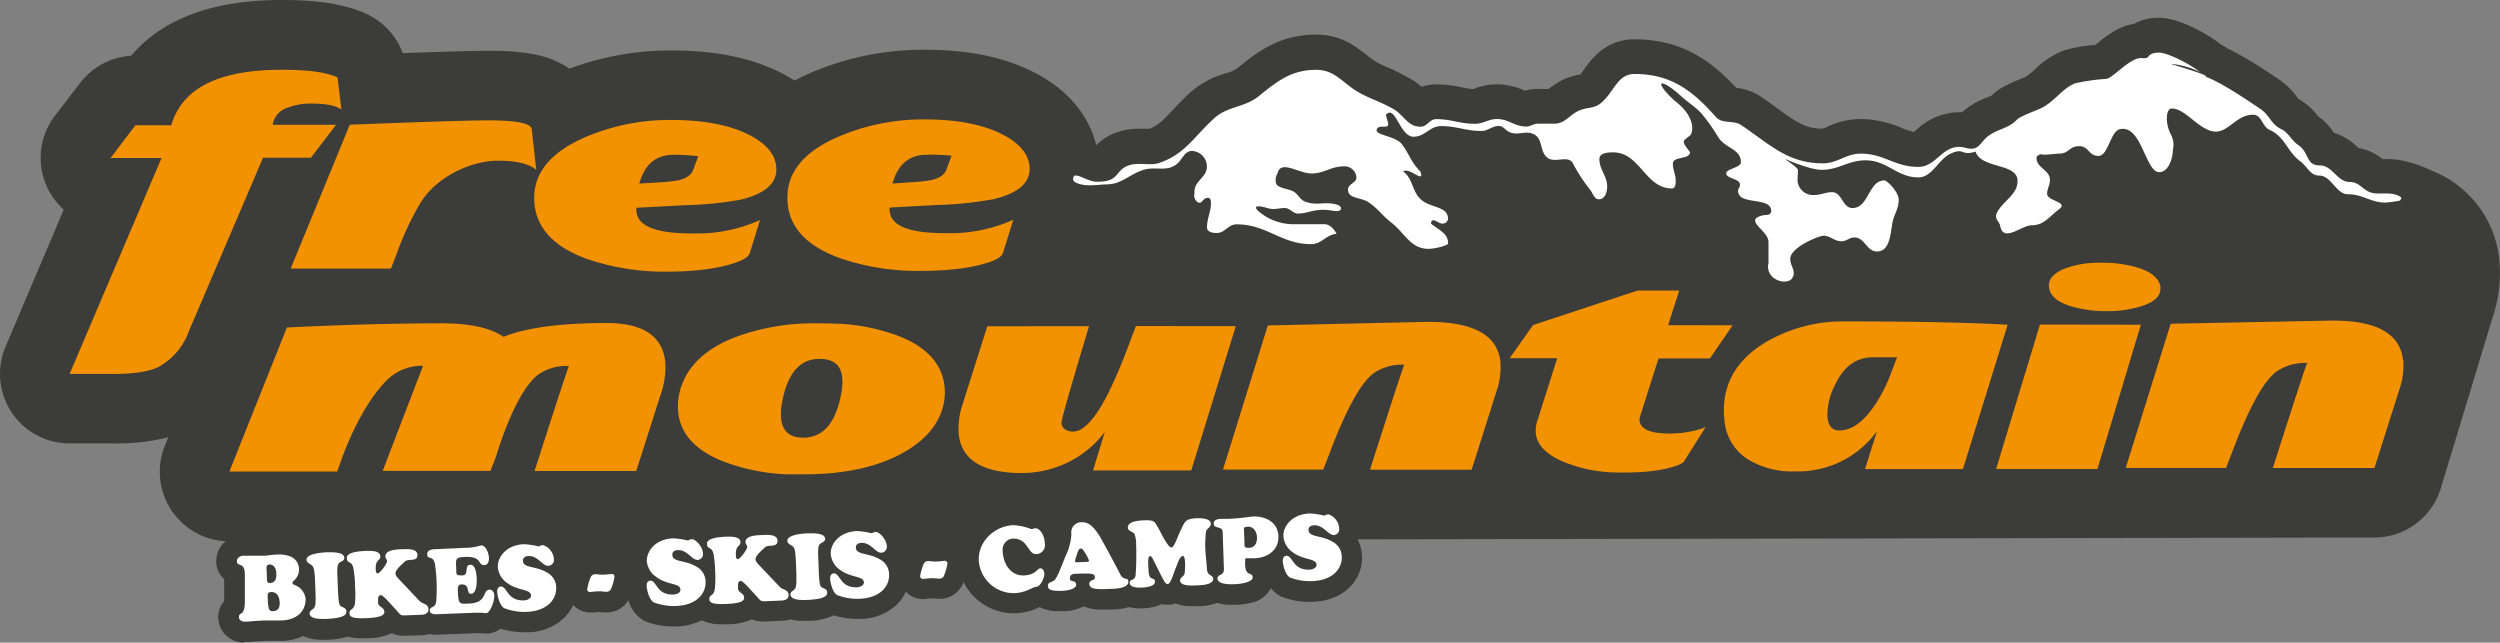
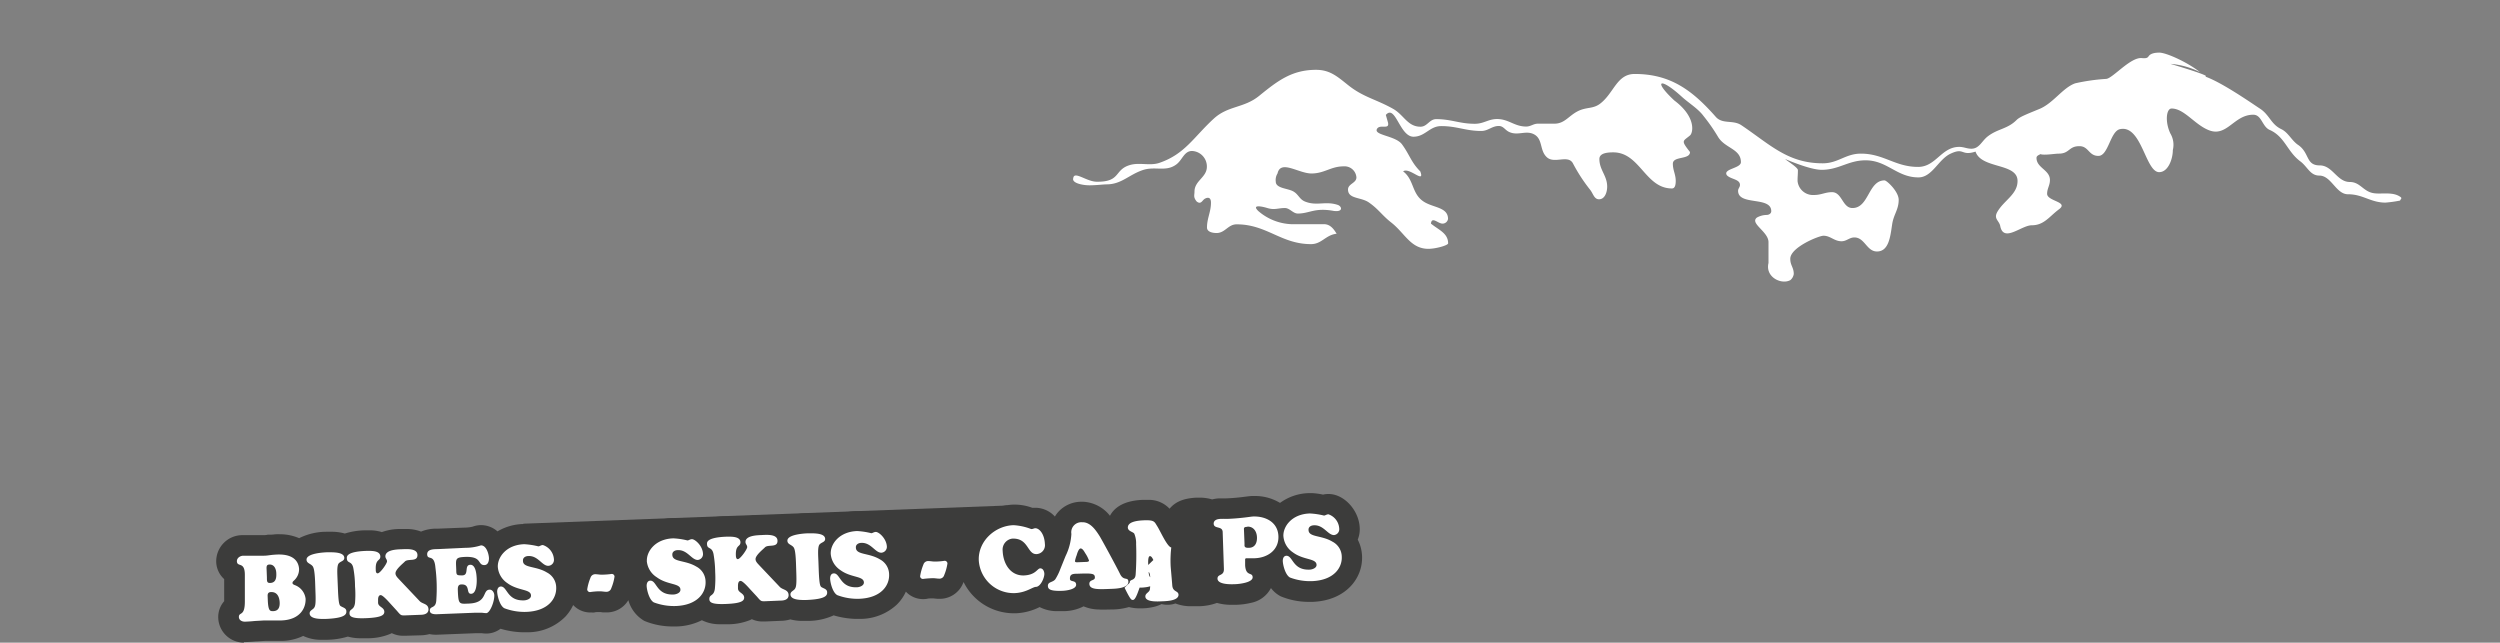
<svg xmlns="http://www.w3.org/2000/svg" id="a13db2ea-7ed0-40e1-8f70-d4d7fbbd5b3d" data-name="Ebene 1" viewBox="0 0 452.22 116.25">
  <rect x="0" y="0" width="452.22" height="116.25" fill="#808080" stroke="none" />
  <defs>
    <style>.b3f8064a-961c-4a62-89ce-4598fd0ede2c{fill:#3c3c3b;}.bcbcf198-481e-4750-a4be-21d80c67583e{fill:#fff;}.b8b2f2d5-2264-4794-be81-871e6cec4b61{fill:#f39200;}</style>
  </defs>
  <g id="b4638a12-7209-4a19-90f1-8a504e537e38" data-name="Logo 01">
-     <path class="b3f8064a-961c-4a62-89ce-4598fd0ede2c" d="M41.51,97.93A12.6,12.6,0,0,1,29.8,80.67l.63-1.58a37.59,37.59,0,0,1-9.82,1.12l-8,0A12.58,12.58,0,0,1,1,62.72l10.53-24.8a12.57,12.57,0,0,1-1.58-17L14.5,15a12.64,12.64,0,0,1,9.22-4.92C29.37,3.41,38.5,0,50.9,0h.19c6.64,0,11.48.8,15.23,2.53a12.67,12.67,0,0,1,6.53,7.08c7.67-.28,12.85-.42,15.42-.42h.17a41.46,41.46,0,0,1,8.3.66A16.68,16.68,0,0,1,103,12.42a52.37,52.37,0,0,1,18.48-3.29h.14c7.82,0,14.23,1.33,19.58,4a26.89,26.89,0,0,1,2.53,1.45c.73-.39,1.48-.77,2.26-1.12A51.68,51.68,0,0,1,167.24,9h.1c7.87,0,14.29,1.33,19.66,4.07,7.56,3.83,10.32,9.26,11.3,13.2a10,10,0,0,1,4.09-2.46,12.2,12.2,0,0,1,3.64-.52q.61,0,1.23,0l.65,0c1.56-.59,2.42-1.45,4.24-3.4.78-.84,1.87-2,3.15-3.17a16.47,16.47,0,0,1,6.48-3.48,6.39,6.39,0,0,0,2-.86c3.53-2.87,7.5-6.1,14.24-6.12,4.58,0,7.25,2.14,9.4,3.86l.35.29a13.39,13.39,0,0,0,3.37,1.82A41.39,41.39,0,0,1,255,14.18a11.9,11.9,0,0,1,2.15,1.53,7.73,7.73,0,0,1,2.58-.44,22.71,22.71,0,0,1,4.75.54,12.41,12.41,0,0,0,2,.3l.18-.07a11.85,11.85,0,0,1,4.08-.79,12.32,12.32,0,0,1,5.11,1.17,7.93,7.93,0,0,1,2.28-.33h2a15,15,0,0,1,2.23-1.48,12.14,12.14,0,0,1,3.52-1.16c.2-.25.44-.58.63-.85,1.27-1.79,3.9-5.49,9.14-5.49,8.71,0,14.06,4.08,18.39,8.76a10,10,0,0,1,4.39,1.55c1.14.77,2.15,1.49,3,2.14,3.66,2.64,5.26,3.71,8.19,3.71a4.88,4.88,0,0,0,1-.38,14.48,14.48,0,0,1,5.91-1.37,19.62,19.62,0,0,1,7.46,1.62,10.65,10.65,0,0,0,2.23.72l.28-.23a11.61,11.61,0,0,1,7.81-3.34l.63,0c.25-.23.53-.46.84-.7a15.08,15.08,0,0,1,3.75-2c.3-.12.66-.27.76-.33,1.49-1.5,3.41-2.26,6.05-3.31A12,12,0,0,0,368,12.65a15.43,15.43,0,0,1,5.29-3.51,25.09,25.09,0,0,1,5.7-1l.27-.21c1.69-1.37,3.93-3.18,6.74-3.62a9.18,9.18,0,0,1,4.57-1.09c3.52,0,8.66,2.83,11.24,4.87a8.57,8.57,0,0,1,.9.54,73.78,73.78,0,0,1,8.69,5.19l.75.5a12.7,12.7,0,0,1,3.42,3.34l.16.21a11.38,11.38,0,0,1,3.36,2.89l.24.29A10.51,10.51,0,0,1,422.15,24a10.81,10.81,0,0,1,4.45,2.77,9.53,9.53,0,0,1,4.36,2h.7a15.29,15.29,0,0,1,4,.54,23.2,23.2,0,0,1,4.22,1.56A19.41,19.41,0,0,1,452.1,47a25.33,25.33,0,0,1-1.26,10.56L441.49,88.4a12.56,12.56,0,0,1-12,8.83Z" />
    <path class="b3f8064a-961c-4a62-89ce-4598fd0ede2c" d="M44.12,116.24a4.64,4.64,0,0,1-4.64-4.4,4.33,4.33,0,0,1,1.07-3.09v-4a4.36,4.36,0,0,1-1.44-3.11,4.74,4.74,0,0,1,4.74-4.84c.46,0,.93,0,1.4,0h.66c.56,0,1.11,0,1.67,0,.27,0,.56,0,.84-.08h.17l.33,0c.34,0,.68-.06,1-.08s.58,0,.85,0a8.73,8.73,0,0,1,3.34.71A11,11,0,0,1,59,96.19c.34,0,.77,0,1.22,0a8.72,8.72,0,0,1,2.16.32,12.87,12.87,0,0,1,3.69-.58c.3,0,.66,0,1,0a7.2,7.2,0,0,1,2,.32,9.56,9.56,0,0,1,3.27-.56h.26c.31,0,.71,0,1.13,0a7.09,7.09,0,0,1,2.43.47,7,7,0,0,1,2.82-.53h.17l4.84-.19a6.65,6.65,0,0,0,1.49-.17,4.6,4.6,0,0,1,1.35-.28h.3a4.53,4.53,0,0,1,2.86,1.13,9.57,9.57,0,0,1,4.61-1.33,4.86,4.86,0,0,1,.54,0,10.61,10.61,0,0,1,2,.26,6.31,6.31,0,0,1,.85-.11h.28c2.76.08,5.39,3,5.52,6.14a5,5,0,0,1-.14,1.41,4.53,4.53,0,0,1,3.82-2.27H108a7.4,7.4,0,0,1,.81.08h.13c.33,0,.83,0,1-.07a5,5,0,0,1,.58-.07h.27a4.2,4.2,0,0,1,2.53.94c.17-3.58,3.21-7.18,8.34-7.38h.54a11.55,11.55,0,0,1,2,.27,4,4,0,0,1,.82-.11h.3a4.36,4.36,0,0,1,1.58.35,11.43,11.43,0,0,1,4.3-.83c.31,0,.67,0,1,0a7.43,7.43,0,0,1,2,.32,9.66,9.66,0,0,1,3.29-.56h.22c.33,0,.74,0,1.16,0a6.85,6.85,0,0,1,2.68.58,12,12,0,0,1,4.39-.89c.34,0,.78,0,1.23,0a7.54,7.54,0,0,1,3.33.79,9.5,9.5,0,0,1,4.35-1.17h.54a11.55,11.55,0,0,1,2,.27,4.07,4.07,0,0,1,.83-.11h.3c2.76.08,5.39,3,5.52,6.14a5.23,5.23,0,0,1-.15,1.43,4.53,4.53,0,0,1,3.84-2.3c.12,0,.26,0,.41,0s.54,0,.82.07h.12c.38,0,.84,0,1-.07a4.48,4.48,0,0,1,.56-.06H171a4.18,4.18,0,0,1,2.61,1,9.77,9.77,0,0,1,2.71-4.56,10.68,10.68,0,0,1,6.88-3h.6a9.22,9.22,0,0,1,2.91.57h0l.36,0h.33a4.84,4.84,0,0,1,3.42,1.59,5,5,0,0,1,.68-.92,5.63,5.63,0,0,1,4.07-1.76c.13,0,.27,0,.4,0a6.6,6.6,0,0,1,4.81,2.54c.7-1.33,2.29-2.73,5.89-2.88h1a5.1,5.1,0,0,1,3.89,1.6c1-1.19,2.39-1.87,4.83-2,.24,0,.54,0,.87,0a7.84,7.84,0,0,1,2,.32,6.09,6.09,0,0,1,1.32-.19h1.23c1.59-.06,2.88-.23,3.65-.33.47-.06.8-.09,1-.1s.47,0,.71,0a8.71,8.71,0,0,1,4.37,1.25,9.21,9.21,0,0,1,5.24-1.77h.54a11.69,11.69,0,0,1,2,.27,4.08,4.08,0,0,1,.84-.11h.28c2.77.08,5.4,3,5.52,6.15a5,5,0,0,1-.36,2.1,7.12,7.12,0,0,1,.78,3c.16,3.92-2.86,8-8.92,8.26h-.86a13.27,13.27,0,0,1-4.93-1,5.22,5.22,0,0,1-1.77-1.5,5.17,5.17,0,0,1-3.62,2.68,12.9,12.9,0,0,1-2.63.35c-.26,0-.7,0-1.19,0a9.42,9.42,0,0,1-2.33-.34,10.07,10.07,0,0,1-3.43.6h-.16c-.31,0-.78,0-1.27,0a7.62,7.62,0,0,1-2.65-.5,4.1,4.1,0,0,1-1.53.23h-.23a5.35,5.35,0,0,1-.75-.12,6.49,6.49,0,0,1-1.13.44,9.87,9.87,0,0,1-2.33.33h-.77a7.65,7.65,0,0,1-1.67-.23,11.51,11.51,0,0,1-3.05.44c-1,0-1.7.06-2.37,0a7.25,7.25,0,0,1-2.78-.57,8,8,0,0,1-3.68.87c-.44,0-.84,0-1.17,0a6.69,6.69,0,0,1-3.1-.74,10.51,10.51,0,0,1-4.21,1.12h-.72a10.14,10.14,0,0,1-8.83-5.65c-.07.18-.12.29-.12.29l0,0,0,0a4.56,4.56,0,0,1-4.09,2.75h-.4a7.58,7.58,0,0,1-.82-.08h-.11c-.38,0-.85,0-1.07.08a4.13,4.13,0,0,1-.55.05h-.28a4.22,4.22,0,0,1-3-1.35,7.71,7.71,0,0,1-1.66,2.37,9.72,9.72,0,0,1-6.61,2.56h-.86a15.43,15.43,0,0,1-3.93-.64,11.16,11.16,0,0,1-4.78,1c-.25,0-.63,0-1.06,0a8.61,8.61,0,0,1-2-.27,6.3,6.3,0,0,1-1.71.26l-2.86.12h-.52A4.44,4.44,0,0,1,136,112l-.32.16a10.74,10.74,0,0,1-4.17.76c-.52,0-1,0-1.36,0a7.22,7.22,0,0,1-3.19-.73,10.82,10.82,0,0,1-4.61,1.13c-.26,0-.55,0-.86,0a13.34,13.34,0,0,1-4.92-1,6.22,6.22,0,0,1-2.91-3.76,4.55,4.55,0,0,1-3.8,2.22h-.4c-.27,0-.55,0-.82-.07l-.11,0c-.34,0-.85,0-1,.08a3.75,3.75,0,0,1-.52,0h-.33a4.22,4.22,0,0,1-3-1.35,8.13,8.13,0,0,1-1.37,2.06,9.58,9.58,0,0,1-6.92,2.87c-.25,0-.54,0-.85,0a15.16,15.16,0,0,1-4-.64,4.26,4.26,0,0,1-2.39.87h-.3a5.8,5.8,0,0,1-.69-.06l-.19,0h0l-.45,0H86l-6.9.27h-.47a5.75,5.75,0,0,1-.94-.11,6.86,6.86,0,0,1-1.52.22L73.3,115h-.52a4.55,4.55,0,0,1-1.91-.47l-.32.15a10.59,10.59,0,0,1-4.18.77c-.52,0-1,0-1.36,0a8.26,8.26,0,0,1-2.09-.3,13.72,13.72,0,0,1-3.9.58c-.25,0-.63,0-1.05,0a7.43,7.43,0,0,1-3.13-.7,9.24,9.24,0,0,1-3.79.9c-.64,0-1.21,0-1.76,0l-1.37,0-1.44.09h-.16c-.61.06-1.22.1-1.84.12a2.16,2.16,0,0,1-.36,0Z" />
    <polygon class="b3f8064a-961c-4a62-89ce-4598fd0ede2c" points="94.68 94.73 93.31 106.87 116.87 105.92 182.52 101.84 182.19 91.44 94.68 94.73" />
-     <path class="bcbcf198-481e-4750-a4be-21d80c67583e" d="M53.19,105c-.14.14-.29.25-.28.46s.2.28.37.36a3,3,0,0,1,2,2.49c.06,1.68-1,3.79-4.35,3.92-.58,0-1.1,0-1.6,0s-1,0-1.53,0l-1.72.1c-.57.06-1.15.1-1.73.12s-1.12-.26-1.14-.84c0-1,1.09,0,1.08-2.82V104c0-2.54-1.39-1.32-1.44-2.48,0-.64.65-1,1.17-1s1.24,0,1.87,0,1.24,0,1.86,0c.4,0,.79-.06,1.17-.11s.79-.08,1.18-.1c3.07-.12,3.91,1.31,4,2.6A2.75,2.75,0,0,1,53.19,105Zm-4.91-.55c0,.66,0,1,.53,1,1,0,1.21-.76,1.17-1.68,0-.75-.32-1.69-1.24-1.65-.62,0-.53.53-.51,1Zm.16,4.1c.08,1.94.4,2,.92,2,1,0,1.27-.7,1.23-1.58s-.38-1.91-1.55-1.87c-.52,0-.63.3-.63.65ZM57,105.23c-.09-2.14-.28-2.61-.47-2.84-.4-.47-1.06-.5-1.08-1.14-.05-1.21,3.37-1.34,3.71-1.35,1,0,3.07-.09,3.12,1,0,.6-.62.59-1,1s-.26,1.89-.22,3.07l.07,1.66c.12,3,.32,2.91.66,3.1s.84.3.86.82-.1,1.27-3.78,1.41c-.7,0-2.82.1-2.86-1,0-.54.54-.64.8-1s.34-.87.24-3.22Zm13.58,3.92c-.3-.33-1.34-1.51-1.72-1.5s-.49.46-.47.94V109c0,.8,1.1.82,1.13,1.65,0,.54-.35,1.05-3.3,1.17-2.65.11-3-.33-3-.9,0-.88.82-.46,1-1.86a18.5,18.5,0,0,0,0-3,18.65,18.65,0,0,0-.3-3.26c-.27-1.44-1.14-.78-1.18-1.8,0-.27-.19-1.21,3.48-1.35.79,0,2.53-.12,2.58,1,0,.89-.91.39-.83,2.37,0,.22,0,.7.35.69.45,0,1.71-1.8,1.69-2.18s-.29-.51-.3-.88c0-1.24,2.17-1.27,3-1.3s2.75-.19,2.8,1c.06,1.38-1.72.62-2.29,1.24-.32.34-1.71,1.42-1.68,2.13,0,.45.44.84.72,1.15l3.66,3.87c.53.55,1.55.44,1.59,1.47,0,.84-.82,1-1.47,1l-2.85.11c-.66,0-.68,0-1.38-.82ZM84.22,99.09A8.86,8.86,0,0,0,87,98.65c1,0,1.42,1.59,1.45,2.32,0,.56-.17,1.22-.82,1.25-1.33,0-.32-1.6-3.51-1.48-1.86.08-1.66.4-1.59,2.34,0,1,.1,1,1.12,1,1.27-.05.24-1.88,1.44-1.92,1,0,1.11,1.85,1.14,2.51s0,2.7-1,2.74-.07-1.76-1.77-1.69c-.7,0-.66.66-.64,1.2.1,2.45.26,2.33,2,2.26,3.44-.14,2.37-2.47,3.75-2.52.53,0,.83.57.84,1,.05,1.14-.78,3.23-1.45,3.25a6.19,6.19,0,0,1-.74-.07c-.37,0-.84,0-1.41,0l-6.9.27c-1.11,0-1.15-.45-1.16-.67,0-.93,1.14-.23,1.18-2a29.53,29.53,0,0,0-.17-5.8c-.22-2.56-1.45-1.18-1.49-2.38,0-1,1.37-.91,2.06-.94Zm5.83,3.45c-.07-1.74,1.52-4,4.78-4.1a13.68,13.68,0,0,1,2.55.39c.24,0,.46-.23.82-.24a2.9,2.9,0,0,1,2,2.58,1.07,1.07,0,0,1-1,1.18c-1.12.05-1.85-1.84-3.6-1.77-.52,0-1.06.27-1,.88,0,1.33,2.34.88,4.34,2.1a3.07,3.07,0,0,1,1.67,2.72c.07,2-1.45,4.24-5.36,4.4a10.27,10.27,0,0,1-4-.65c-.83-.42-1.28-2.19-1.32-3,0-.45.17-.91.67-.94,1.19,0,1.1,2.63,4.19,2.51.37,0,1.28-.23,1.26-.87,0-1.21-2.34-.82-4.26-2.24A3.87,3.87,0,0,1,90.05,102.54Zm19.64,4.51c-.4,0-.83-.1-1.23-.09a11.58,11.58,0,0,0-1.71.14.5.5,0,0,1-.53-.49,9,9,0,0,1,.59-2.1.89.89,0,0,1,.89-.64c.4,0,.82.1,1.23.08a13,13,0,0,0,1.7-.13.49.49,0,0,1,.53.48,8.74,8.74,0,0,1-.59,2.11A.89.89,0,0,1,109.69,107.05Zm7.32-5.57c-.07-1.74,1.52-4,4.78-4.1a13.23,13.23,0,0,1,2.56.38c.23,0,.46-.22.81-.23.57,0,1.9,1.17,2,2.58a1.06,1.06,0,0,1-.94,1.18c-1.13,0-1.86-1.84-3.6-1.78-.53,0-1.07.28-1,.89.06,1.32,2.34.88,4.34,2.09a3.1,3.1,0,0,1,1.67,2.73c.08,2-1.45,4.24-5.35,4.4a10.35,10.35,0,0,1-4-.65c-.82-.43-1.28-2.19-1.31-3,0-.46.16-.92.67-.94,1.19,0,1.09,2.63,4.18,2.51.37,0,1.29-.23,1.26-.88,0-1.2-2.34-.81-4.26-2.23A3.87,3.87,0,0,1,117,101.48Zm18.67,5.1c-.29-.32-1.33-1.51-1.72-1.5s-.48.46-.47,1l0,.35c0,.8,1.09.83,1.12,1.65,0,.54-.34,1.06-3.3,1.17-2.65.11-3-.33-3-.9,0-.88.82-.45,1-1.85a19.77,19.77,0,0,0,.06-3,21,21,0,0,0-.3-3.27c-.28-1.43-1.14-.78-1.18-1.8,0-.27-.2-1.2,3.48-1.35.79,0,2.53-.12,2.57,1,0,.89-.9.39-.83,2.37,0,.22.05.71.35.69.45,0,1.71-1.8,1.7-2.18s-.29-.51-.31-.88c-.05-1.24,2.17-1.26,3-1.3s2.75-.19,2.79,1c.06,1.38-1.72.63-2.28,1.24-.33.35-1.72,1.43-1.69,2.13,0,.45.44.84.72,1.15l3.67,3.87c.52.55,1.55.45,1.59,1.47,0,.84-.82,1-1.48,1l-2.85.12c-.66,0-.68,0-1.38-.82Zm8.3-4.78c-.08-2.13-.27-2.61-.46-2.84-.41-.47-1.07-.5-1.09-1.14-.05-1.21,3.37-1.34,3.71-1.35,1,0,3.07-.09,3.12,1,0,.6-.62.59-1,1s-.27,1.89-.22,3.07l.06,1.66c.12,3,.32,2.91.67,3.1s.83.3.85.82-.1,1.27-3.78,1.41c-.7,0-2.82.1-2.86-1,0-.54.55-.64.8-1s.34-.87.25-3.22Zm6.29-1.63c-.07-1.75,1.52-4,4.78-4.11a13.68,13.68,0,0,1,2.55.39c.24,0,.46-.22.82-.23.57,0,1.89,1.17,2,2.58a1.07,1.07,0,0,1-1,1.18c-1.12,0-1.85-1.85-3.6-1.78-.51,0-1.06.28-1,.88.05,1.33,2.34.89,4.34,2.1a3.11,3.11,0,0,1,1.67,2.73c.08,2-1.45,4.24-5.36,4.4a10.27,10.27,0,0,1-4-.65c-.83-.43-1.28-2.19-1.31-3,0-.46.16-.92.66-.94,1.19-.05,1.1,2.63,4.19,2.51.37,0,1.28-.24,1.26-.88-.05-1.2-2.34-.81-4.26-2.23A3.87,3.87,0,0,1,150.27,100.17Zm19.64,4.5c-.4,0-.83-.1-1.23-.08a16.69,16.69,0,0,0-1.71.13.5.5,0,0,1-.53-.48,9.22,9.22,0,0,1,.59-2.11.89.89,0,0,1,.89-.64c.4,0,.82.1,1.23.09a11.58,11.58,0,0,0,1.71-.14.5.5,0,0,1,.52.49,8.74,8.74,0,0,1-.59,2.11A.87.87,0,0,1,169.91,104.67ZM183.35,95a10.35,10.35,0,0,1,3.18.7c.37,0,.46-.14.75-.15.7,0,1.65,1,1.73,2.86a1.61,1.61,0,0,1-1.5,1.82c-1.73.07-1.41-2.92-4.4-2.8a2,2,0,0,0-1.74,2.2c.1,2.49,1.51,4.55,3.86,4.46,2.13-.09,2.4-1.26,2.92-1.28s.75.54.76,1c0,.74-.68,2.32-1.52,2.35-.57,0-1.71,1-3.69,1.12a6.32,6.32,0,0,1-6.65-5.91C176.91,97.84,180.05,95.08,183.35,95Zm9.4,5.58a10.33,10.33,0,0,0,1.05-4,1.82,1.82,0,0,1,1.95-2.11c1.46-.06,2.45,1.4,3.14,2.48.31.48,3.05,5.51,3.71,6.87s1.47.44,1.51,1.4c0,1.22-2.33,1.27-3.17,1.3-2.4.1-3.85.14-3.89-.91,0-.8,1-.54,1-1.13,0-.75-.45-.8-3.15-.7-.88,0-1.39.09-1.36.91,0,.66,1.08.18,1.12,1.05s-1.78,1.1-2.45,1.13c-2.4.09-2.63-.35-2.66-.89,0-.79.89-.59,1.35-1.21a9.81,9.81,0,0,0,.9-1.84Zm3.57,1.07c.17,0,.68,0,.67-.25a6,6,0,0,0-.68-1.33c-.16-.26-.47-.87-.84-.86s-.65,1-.71,1.22a5.82,5.82,0,0,0-.31,1.06c0,.28.43.22.61.21Zm12.31-.35c-.11-.22-.32-.71-.62-.7-.52,0-.26,2.23-.24,2.78.07,1.8,1.11.92,1.15,1.82s-1.76,1.07-2.42,1.09-2.11,0-2.15-.84,1-.21,1.08-1.59a51.72,51.72,0,0,0,.08-5.41,4.53,4.53,0,0,0-.33-1.91c-.19-.34-1.14-.42-1.17-1.11,0-1,1.51-1.25,2.86-1.31,2-.08,1.94.26,2.48,1.1s1.77,3.68,2.52,3.81c.52.1,1.13-2,1.69-3.09.79-1.61.79-2.11,3-2.2.73,0,2.42,0,2.46,1,0,.67-.73.84-.87,1.41a20.27,20.27,0,0,0-.12,3.22c0,.25.18,2.09.3,3.65.1,1.23,1.1.92,1.13,1.68,0,1.12-2.26,1.16-3,1.19s-3,.18-3-.89c0-.59.73-.72.82-1.26.06-.29.28-3.19-.31-3.17s-1,1.52-1.37,2.39-.86,2.73-1.4,2.68c-.27,0-.41,0-1.5-2.21Zm12.54-5c0-1.26-1.59-.53-1.63-1.58,0-.68.71-.84,1.23-.86s.82,0,1.24,0c2.44-.09,4.24-.41,4.61-.43,2.28-.09,4.53,1,4.63,3.55s-2,3.93-4.3,4c-.5,0-1,0-1.46,0-.2,0-.27.1-.26.28l0,1c.13,2.09,1.32,1.17,1.36,2.14s-2.37,1.24-3.13,1.27-3.19.11-3.23-1c0-.92,1.21-.4,1.16-1.78Zm4.46-1c-.65,0-.63.23-.61.57l.1,2.51c0,.36-.12.75.78.71,1.11,0,1.51-.9,1.47-1.92S226.76,95.22,225.63,95.26Zm6.52,1.68c-.07-1.74,1.52-4,4.78-4.1a13.23,13.23,0,0,1,2.56.38c.23,0,.46-.22.81-.23a2.89,2.89,0,0,1,1.95,2.58,1.06,1.06,0,0,1-.94,1.18c-1.13,0-1.86-1.84-3.61-1.77-.52,0-1.06.27-1,.88.06,1.32,2.34.88,4.34,2.09a3.1,3.1,0,0,1,1.67,2.73c.08,2-1.45,4.24-5.36,4.4a10.33,10.33,0,0,1-4-.65c-.82-.43-1.28-2.19-1.31-3,0-.46.16-.92.66-.94,1.2,0,1.1,2.63,4.19,2.51.37,0,1.28-.24,1.26-.87-.05-1.21-2.34-.82-4.26-2.24A3.87,3.87,0,0,1,232.15,96.94Z" />
-     <path class="b8b2f2d5-2264-4794-be81-871e6cec4b61" d="M61.05,14c-2-.93-5.39-1.39-10.13-1.38q-16.45,0-19.72,9.36l-.21.68-6.49,0L20,28.58l9.22,0L12.59,67.64h8c3.48,0,6.26-.4,7.9-1.17a11.94,11.94,0,0,0,5.68-6.58L47.58,28.53h8.66l4.55-5.95-11.47,0,.15-.66a4.06,4.06,0,0,1,2.8-2.53,11.4,11.4,0,0,1,4-.66q4.05,0,5.49,1.09ZM97,30.72c-1.3-1.11-3.66-1.66-7-1.65-4.31,0-10.66,2.51-13.87,7.49A53.56,53.56,0,0,0,71.72,46l-1,2.59-18.14,0L63.27,22.56q19.95-.78,25-.79,7.77,0,7.92,1.61Zm29.31-2.45A30.17,30.17,0,0,0,121.8,28q-4.71,0-6.16,5.21L119.1,33a31.51,31.51,0,0,0,3.58-.38c1.48-.34,2.38-1,2.71-1.88Zm14.09,1.86c.32,2.88-1.84,4.88-6.47,6a67.18,67.18,0,0,1-10.22,1l-8.57.45a1.63,1.63,0,0,0,0,.76q.41,3.9,10,3.88a27.79,27.79,0,0,0,12.34-2.42l-1.86,6c-.19.56-.82,1-1.9,1.47q-4.83,1.84-12.9,1.87a43.48,43.48,0,0,1-14.44-2.23Q97.43,43.73,96.69,37a11.85,11.85,0,0,1-.06-1.19q0-6.79,8.74-10.78a38.76,38.76,0,0,1,16.11-3.33q8.7,0,14,2.68,4.59,2.34,4.93,5.73m31.71-1.94A31.58,31.58,0,0,0,167.6,28q-4.71,0-6.16,5.21l3.46-.25a28.26,28.26,0,0,0,3.58-.39c1.48-.33,2.38-1,2.71-1.87Zm14.1,1.86q.47,4.32-6.48,6a67.34,67.34,0,0,1-10.22,1.05l-8.57.46a1.58,1.58,0,0,0,0,.75q.42,3.9,10,3.88a27.79,27.79,0,0,0,12.34-2.42l-1.86,6c-.19.56-.82,1-1.9,1.47Q174.68,49,166.61,49a43.13,43.13,0,0,1-14.43-2.22q-9-3.16-9.69-9.87a11.85,11.85,0,0,1-.06-1.19q0-6.81,8.74-10.78a38.92,38.92,0,0,1,16.11-3.34q8.7,0,14,2.69c3.06,1.55,4.7,3.46,4.94,5.73M120.33,65.42a14.28,14.28,0,0,1-.74,5.68l-4.5,14.1-18.39,0s5.42-17,6.21-19a9,9,0,0,0-5.55,1.56c-2.45,1.86-5.15,6.82-7.64,14.82l-1,2.59-19.49,0s6.52-17,7.3-19A9,9,0,0,0,71,67.89c-2.37,1.78-6.06,6.71-9.09,14.82L61,85.3l-19.51,0L51.9,59.24q15.15-.74,27.89-.76,7.77,0,11.29,2.45,6.14-2.48,18.57-2.5C116.26,58.41,119.82,60.75,120.33,65.42Zm31.86,5.63a10.29,10.29,0,0,0,.15-2.84c-.23-2.2-1.61-3.3-4.12-3.29-3.37,0-5.56,2.37-6.59,7.08a11.85,11.85,0,0,0-.34,3.75q.38,3.42,4,3.42Q150.76,79.16,152.19,71.05Zm18.49,2.07q-1.14,5.25-7.15,8.68-6.89,3.95-17.95,4c-1.21,0-2.23,0-3.06,0a35.92,35.92,0,0,1-12.06-2.48q-7.19-3-7.78-8.77a10.56,10.56,0,0,1,.27-3.68q1.68-6.62,10-9.86a40.83,40.83,0,0,1,14.93-2.52c1.16,0,2.17,0,3,.05A35.21,35.21,0,0,1,163.11,61q7.11,3,7.75,8.93a10.72,10.72,0,0,1-.18,3.23M223.54,59l-8.06,26.1-17.77,0,2.15-7a17.68,17.68,0,0,1-3.74,3.74,18.93,18.93,0,0,1-11.56,3.72,21.09,21.09,0,0,1-2.34-.12c-5.44-.55-8.37-2.85-8.8-6.93a13.52,13.52,0,0,1,.71-5.4l4.46-14.09L197,59s-5.11,16.8-5,17.57.74,1.41,1.88,1.49q3,.26,6.68-7.12a94.33,94.33,0,0,0,3.92-9.37l1-2.59Zm47.87,6.48a13.37,13.37,0,0,1-.74,5.39l-4.47,14.1-18.38,0s5.41-17,6.19-19a9,9,0,0,0-5.57,1.57q-3.52,2.65-8.08,14.82l-1,2.59-18.14,0,8.11-26.08,28.34-.64C266.32,58.1,270.87,60.48,271.41,65.45Zm42-6.64-4.11,6h-9.29l-3.32,10.42a1.91,1.91,0,0,0-.12.78q.25,2.4,5.42,2.38a18.69,18.69,0,0,0,6.52-1.13l-3.7,5.86a1.54,1.54,0,0,1-.4.53,5.51,5.51,0,0,1-1,.5q-3.78,1.41-10.85,1.29A26.1,26.1,0,0,1,283,83.61c-3.23-1.32-5-3.09-5.2-5.3a5.74,5.74,0,0,1,.28-2.18l3.6-11.33-8.6,0,4.23-6,18.94-6.25,7.5,0-2,6.27Zm29.75,5.79h-4.4q-4.37,0-6.69,4.72a12.46,12.46,0,0,0-1.52,5.51c0,2,.73,3,2.18,3q3,0,5.83-3.77A26.4,26.4,0,0,0,342,67.65Zm20-5.88-8.09,26.1-17.71,0L339.52,78a17.66,17.66,0,0,1-14.79,7.27,15.36,15.36,0,0,1-8.42-2.1,9.17,9.17,0,0,1-4.38-7.2c-.06-.6-.1-1.18-.1-1.74q0-7.72,7.46-12.26a27.55,27.55,0,0,1,14.55-3.83q18.77,0,29.33.6m24.09,0-7.86,26.1-18.33,0L369,58.71ZM390.78,52c.15,1.53-1.07,2.69-3.67,3.46a19.85,19.85,0,0,1-5.71.82,22.41,22.41,0,0,1-6.91-.92c-2.39-.76-3.68-1.89-3.85-3.39s.84-2.6,3-3.44a17.6,17.6,0,0,1,6.39-1,21.94,21.94,0,0,1,6.89.95q3.64,1.22,3.9,3.55m43.9,13.13a13.22,13.22,0,0,1-.74,5.4l-4.47,14.1-18.38,0s5.41-17,6.2-19a9.17,9.17,0,0,0-5.58,1.57q-3.52,2.66-8.08,14.82l-1,2.59-18.15,0,8.13-26.08L421,58Q433.88,57.69,434.68,65.15Z" />
+     <path class="bcbcf198-481e-4750-a4be-21d80c67583e" d="M53.19,105c-.14.14-.29.25-.28.46s.2.28.37.36a3,3,0,0,1,2,2.49c.06,1.68-1,3.79-4.35,3.92-.58,0-1.1,0-1.6,0s-1,0-1.53,0l-1.72.1c-.57.06-1.15.1-1.73.12s-1.12-.26-1.14-.84c0-1,1.09,0,1.08-2.82V104c0-2.54-1.39-1.32-1.44-2.48,0-.64.65-1,1.17-1s1.24,0,1.87,0,1.24,0,1.86,0c.4,0,.79-.06,1.17-.11s.79-.08,1.18-.1c3.07-.12,3.91,1.31,4,2.6A2.75,2.75,0,0,1,53.19,105Zm-4.91-.55c0,.66,0,1,.53,1,1,0,1.21-.76,1.17-1.68,0-.75-.32-1.69-1.24-1.65-.62,0-.53.53-.51,1Zm.16,4.1c.08,1.94.4,2,.92,2,1,0,1.27-.7,1.23-1.58s-.38-1.91-1.55-1.87c-.52,0-.63.3-.63.65ZM57,105.23c-.09-2.14-.28-2.61-.47-2.84-.4-.47-1.06-.5-1.08-1.14-.05-1.21,3.37-1.34,3.71-1.35,1,0,3.07-.09,3.12,1,0,.6-.62.59-1,1s-.26,1.89-.22,3.07l.07,1.66c.12,3,.32,2.91.66,3.1s.84.3.86.82-.1,1.27-3.78,1.41c-.7,0-2.82.1-2.86-1,0-.54.54-.64.8-1s.34-.87.24-3.22Zm13.58,3.92c-.3-.33-1.34-1.51-1.72-1.5s-.49.46-.47.94V109c0,.8,1.1.82,1.13,1.65,0,.54-.35,1.05-3.3,1.17-2.65.11-3-.33-3-.9,0-.88.82-.46,1-1.86a18.5,18.5,0,0,0,0-3,18.65,18.65,0,0,0-.3-3.26c-.27-1.44-1.14-.78-1.18-1.8,0-.27-.19-1.21,3.48-1.35.79,0,2.53-.12,2.58,1,0,.89-.91.39-.83,2.37,0,.22,0,.7.35.69.45,0,1.71-1.8,1.69-2.18s-.29-.51-.3-.88c0-1.24,2.17-1.27,3-1.3s2.75-.19,2.8,1c.06,1.38-1.72.62-2.29,1.24-.32.34-1.71,1.42-1.68,2.13,0,.45.44.84.72,1.15l3.66,3.87c.53.55,1.55.44,1.59,1.47,0,.84-.82,1-1.47,1l-2.85.11c-.66,0-.68,0-1.38-.82ZM84.22,99.09A8.86,8.86,0,0,0,87,98.65c1,0,1.42,1.59,1.45,2.32,0,.56-.17,1.22-.82,1.25-1.33,0-.32-1.6-3.51-1.48-1.86.08-1.66.4-1.59,2.34,0,1,.1,1,1.12,1,1.27-.05.24-1.88,1.44-1.92,1,0,1.11,1.85,1.14,2.51s0,2.7-1,2.74-.07-1.76-1.77-1.69c-.7,0-.66.66-.64,1.2.1,2.45.26,2.33,2,2.26,3.44-.14,2.37-2.47,3.75-2.52.53,0,.83.57.84,1,.05,1.14-.78,3.23-1.45,3.25a6.19,6.19,0,0,1-.74-.07c-.37,0-.84,0-1.41,0l-6.9.27c-1.11,0-1.15-.45-1.16-.67,0-.93,1.14-.23,1.18-2a29.53,29.53,0,0,0-.17-5.8c-.22-2.56-1.45-1.18-1.49-2.38,0-1,1.37-.91,2.06-.94Zm5.83,3.45c-.07-1.74,1.52-4,4.78-4.1a13.68,13.68,0,0,1,2.55.39c.24,0,.46-.23.82-.24a2.9,2.9,0,0,1,2,2.58,1.07,1.07,0,0,1-1,1.18c-1.12.05-1.85-1.84-3.6-1.77-.52,0-1.06.27-1,.88,0,1.33,2.34.88,4.34,2.1a3.07,3.07,0,0,1,1.67,2.72c.07,2-1.45,4.24-5.36,4.4a10.27,10.27,0,0,1-4-.65c-.83-.42-1.28-2.19-1.32-3,0-.45.17-.91.67-.94,1.19,0,1.1,2.63,4.19,2.51.37,0,1.28-.23,1.26-.87,0-1.21-2.34-.82-4.26-2.24A3.87,3.87,0,0,1,90.05,102.54Zm19.64,4.51c-.4,0-.83-.1-1.23-.09a11.58,11.58,0,0,0-1.71.14.5.5,0,0,1-.53-.49,9,9,0,0,1,.59-2.1.89.89,0,0,1,.89-.64c.4,0,.82.1,1.23.08a13,13,0,0,0,1.7-.13.49.49,0,0,1,.53.48,8.74,8.74,0,0,1-.59,2.11A.89.89,0,0,1,109.69,107.05Zm7.32-5.57c-.07-1.74,1.52-4,4.78-4.1a13.23,13.23,0,0,1,2.56.38c.23,0,.46-.22.81-.23.57,0,1.9,1.17,2,2.58a1.06,1.06,0,0,1-.94,1.18c-1.13,0-1.86-1.84-3.6-1.78-.53,0-1.07.28-1,.89.06,1.32,2.34.88,4.34,2.09a3.1,3.1,0,0,1,1.67,2.73c.08,2-1.45,4.24-5.35,4.4a10.35,10.35,0,0,1-4-.65c-.82-.43-1.28-2.19-1.31-3,0-.46.16-.92.67-.94,1.19,0,1.09,2.63,4.18,2.51.37,0,1.29-.23,1.26-.88,0-1.2-2.34-.81-4.26-2.23A3.87,3.87,0,0,1,117,101.48Zm18.67,5.1c-.29-.32-1.33-1.51-1.72-1.5s-.48.46-.47,1l0,.35c0,.8,1.09.83,1.12,1.65,0,.54-.34,1.06-3.3,1.17-2.65.11-3-.33-3-.9,0-.88.82-.45,1-1.85a19.77,19.77,0,0,0,.06-3,21,21,0,0,0-.3-3.27c-.28-1.43-1.14-.78-1.18-1.8,0-.27-.2-1.2,3.48-1.35.79,0,2.53-.12,2.57,1,0,.89-.9.39-.83,2.37,0,.22.05.71.35.69.45,0,1.71-1.8,1.7-2.18s-.29-.51-.31-.88c-.05-1.24,2.17-1.26,3-1.3s2.75-.19,2.79,1c.06,1.38-1.72.63-2.28,1.24-.33.35-1.72,1.43-1.69,2.13,0,.45.44.84.72,1.15l3.67,3.87c.52.55,1.55.45,1.59,1.47,0,.84-.82,1-1.48,1l-2.85.12c-.66,0-.68,0-1.38-.82Zm8.3-4.78c-.08-2.13-.27-2.61-.46-2.84-.41-.47-1.07-.5-1.09-1.14-.05-1.21,3.37-1.34,3.71-1.35,1,0,3.07-.09,3.12,1,0,.6-.62.59-1,1s-.27,1.89-.22,3.07l.06,1.66c.12,3,.32,2.91.67,3.1s.83.3.85.82-.1,1.27-3.78,1.41c-.7,0-2.82.1-2.86-1,0-.54.55-.64.8-1s.34-.87.25-3.22Zm6.29-1.63c-.07-1.75,1.52-4,4.78-4.11a13.68,13.68,0,0,1,2.55.39c.24,0,.46-.22.82-.23.57,0,1.89,1.17,2,2.58a1.07,1.07,0,0,1-1,1.18c-1.12,0-1.85-1.85-3.6-1.78-.51,0-1.06.28-1,.88.05,1.33,2.34.89,4.34,2.1a3.11,3.11,0,0,1,1.67,2.73c.08,2-1.45,4.24-5.36,4.4a10.27,10.27,0,0,1-4-.65c-.83-.43-1.28-2.19-1.31-3,0-.46.16-.92.66-.94,1.19-.05,1.1,2.63,4.19,2.51.37,0,1.28-.24,1.26-.88-.05-1.2-2.34-.81-4.26-2.23A3.87,3.87,0,0,1,150.27,100.17Zm19.64,4.5c-.4,0-.83-.1-1.23-.08a16.69,16.69,0,0,0-1.71.13.5.5,0,0,1-.53-.48,9.22,9.22,0,0,1,.59-2.11.89.89,0,0,1,.89-.64c.4,0,.82.1,1.23.09a11.58,11.58,0,0,0,1.71-.14.5.5,0,0,1,.52.49,8.74,8.74,0,0,1-.59,2.11A.87.87,0,0,1,169.91,104.67ZM183.35,95a10.35,10.35,0,0,1,3.18.7c.37,0,.46-.14.75-.15.7,0,1.65,1,1.73,2.86a1.61,1.61,0,0,1-1.5,1.82c-1.73.07-1.41-2.92-4.4-2.8a2,2,0,0,0-1.74,2.2c.1,2.49,1.51,4.55,3.86,4.46,2.13-.09,2.4-1.26,2.92-1.28s.75.54.76,1c0,.74-.68,2.32-1.52,2.35-.57,0-1.71,1-3.69,1.12a6.32,6.32,0,0,1-6.65-5.91C176.91,97.84,180.05,95.08,183.35,95Zm9.4,5.58a10.33,10.33,0,0,0,1.05-4,1.82,1.82,0,0,1,1.95-2.11c1.46-.06,2.45,1.4,3.14,2.48.31.48,3.05,5.51,3.71,6.87s1.47.44,1.51,1.4c0,1.22-2.33,1.27-3.17,1.3-2.4.1-3.85.14-3.89-.91,0-.8,1-.54,1-1.13,0-.75-.45-.8-3.15-.7-.88,0-1.39.09-1.36.91,0,.66,1.08.18,1.12,1.05s-1.78,1.1-2.45,1.13c-2.4.09-2.63-.35-2.66-.89,0-.79.89-.59,1.35-1.21a9.81,9.81,0,0,0,.9-1.84Zm3.57,1.07c.17,0,.68,0,.67-.25a6,6,0,0,0-.68-1.33c-.16-.26-.47-.87-.84-.86s-.65,1-.71,1.22a5.82,5.82,0,0,0-.31,1.06c0,.28.43.22.61.21Zm12.31-.35c-.11-.22-.32-.71-.62-.7-.52,0-.26,2.23-.24,2.78.07,1.8,1.11.92,1.15,1.82s-1.76,1.07-2.42,1.09-2.11,0-2.15-.84,1-.21,1.08-1.59a51.72,51.72,0,0,0,.08-5.41,4.53,4.53,0,0,0-.33-1.91c-.19-.34-1.14-.42-1.17-1.11,0-1,1.51-1.25,2.86-1.31,2-.08,1.94.26,2.48,1.1s1.77,3.68,2.52,3.81a20.27,20.27,0,0,0-.12,3.22c0,.25.18,2.09.3,3.65.1,1.23,1.1.92,1.13,1.68,0,1.12-2.26,1.16-3,1.19s-3,.18-3-.89c0-.59.73-.72.82-1.26.06-.29.28-3.19-.31-3.17s-1,1.52-1.37,2.39-.86,2.73-1.4,2.68c-.27,0-.41,0-1.5-2.21Zm12.54-5c0-1.26-1.59-.53-1.63-1.58,0-.68.71-.84,1.23-.86s.82,0,1.24,0c2.44-.09,4.24-.41,4.61-.43,2.28-.09,4.53,1,4.63,3.55s-2,3.93-4.3,4c-.5,0-1,0-1.46,0-.2,0-.27.1-.26.28l0,1c.13,2.09,1.32,1.17,1.36,2.14s-2.37,1.24-3.13,1.27-3.19.11-3.23-1c0-.92,1.21-.4,1.16-1.78Zm4.46-1c-.65,0-.63.23-.61.57l.1,2.51c0,.36-.12.75.78.71,1.11,0,1.51-.9,1.47-1.92S226.76,95.22,225.63,95.26Zm6.52,1.68c-.07-1.74,1.52-4,4.78-4.1a13.23,13.23,0,0,1,2.56.38c.23,0,.46-.22.81-.23a2.89,2.89,0,0,1,1.95,2.58,1.06,1.06,0,0,1-.94,1.18c-1.13,0-1.86-1.84-3.61-1.77-.52,0-1.06.27-1,.88.06,1.32,2.34.88,4.34,2.09a3.1,3.1,0,0,1,1.67,2.73c.08,2-1.45,4.24-5.36,4.4a10.33,10.33,0,0,1-4-.65c-.82-.43-1.28-2.19-1.31-3,0-.46.16-.92.66-.94,1.2,0,1.1,2.63,4.19,2.51.37,0,1.28-.24,1.26-.87-.05-1.21-2.34-.82-4.26-2.24A3.87,3.87,0,0,1,232.15,96.94Z" />
    <path class="bcbcf198-481e-4750-a4be-21d80c67583e" d="M198.33,32.87c4.43.08,3.17-2.13,6-3,1.78-.55,3.65.18,5.39-.41,4.63-1.59,6.19-4.65,9.84-8,2.62-2.39,5.47-1.88,8.23-4.14,3.35-2.72,5.89-4.68,10.26-4.69,2.51,0,3.83,1.19,5.79,2.75,2.76,2.21,5,2.54,8.11,4.28,2,1.1,2.64,3.26,5,3.26,1.23,0,1.61-1.37,2.84-1.37,2.76,0,4.25.85,7,.84,1.61,0,2.42-.85,4-.86,2.12,0,3.15,1.36,5.27,1.36.85,0,1.28-.51,2.12-.52h3c1.82,0,2.54-1.37,4.16-2.22s2.8-.39,4.12-1.41c2.49-1.91,3-5.36,6.23-5.36,6.45,0,10.4,2.91,14.66,7.74,1.23,1.41,3.1.51,4.63,1.52,5.23,3.52,8.42,6.91,14.75,6.9,2.76,0,4.11-1.75,6.88-1.75,4.15,0,6.2,2.41,10.36,2.4,3.23,0,4.19-3.62,7.43-3.62.85,0,1.36.33,2.2.33,1.45,0,1.87-1.41,3-2.26,1.83-1.39,3.52-1.28,5.18-2.94.55-.55,1.72-1,4-1.94,2.59-1,4.32-3.89,6.6-4.69a35.51,35.51,0,0,1,5.63-.8c1.2-.14,4.41-4,6.45-3.76.72.08,1-.06,1.14-.25s.42-.74,2-.74c1.23,0,5,1.68,7.36,3.53a14.47,14.47,0,0,0-5.36-1.5c8.51,2.55,6,2.2,6.35,2.32,3.08,1.09,8.64,5,9.82,5.76,1.76,1.13,2,2.82,3.85,3.71,1.27.59,1.86,2,3,2.82,2.22,1.44,1.39,3.76,4,3.76,2.33,0,3.11,3,5.44,3,1.83,0,2.39,1.65,4.17,2,1.44.29,3.57-.33,5,.72.35.26-.06.42-.08.64a23,23,0,0,1-2.64.37c-2.71,0-4.07-1.52-6.79-1.51-2.17,0-3-3.38-5.19-3.38-1.66,0-2.13-1.61-3.44-2.58-2.38-1.78-2.78-4.45-5.51-5.67-1.4-.59-1.44-2.76-3-2.76-3.48,0-4.74,4.08-8,2.81-2.59-1-4.48-3.94-6.77-3.93-.94,0-1.23,2.36-.22,4.51a4,4,0,0,1,.45,3c0,1.62-.85,4-2.47,4-2.5,0-3.17-8.67-7.12-7.77-1.73.41-2.07,4.82-3.86,4.83s-1.76-1.77-3.46-1.76c-1.95,0-1.76,1.35-3.72,1.35-.72,0-2.67.34-3.31.09-.29.16-.72.29-.72.68,0,1.83,2.43,2.16,2.43,4,0,1-.51,1.52-.51,2.5,0,1.36,4.07,1.44,2.09,2.84-1.74,1.32-2.67,2.85-4.87,2.85-1.88,0-5.1,3.21-5.7.14-.19-1-1.26-1.3-.51-2.59,1.22-2.09,3.65-3.15,3.64-5.57,0-3.3-6.53-2.13-7.6-5.31-2.64.86-2-.79-4.47.36-2.24,1-3.35,4.31-5.85,4.31-3.91,0-5.65-3.09-9.57-3.09-3.13,0-4.79,1.71-7.93,1.72-1.78,0-5-1.27-6.62-1.95.3.3,2.31,1.52,2.31,2,0,1-.06,1-.06,2a2.8,2.8,0,0,0,3,2.5c1.28,0,2-.51,3.23-.51,1.83,0,1.88,2.88,3.7,2.87,3,0,2.84-5,5.81-5,.38,0,2.55,2,2.55,3.52,0,1.78-.92,2.64-1.18,4.42-.33,2.17-.58,4.92-2.75,4.92-1.86,0-2.21-2.54-4.08-2.54-.93,0-1.4.69-2.33.69-1.32,0-2-1-3.27-1-.81,0-6,2.09-6,4.17,0,1.23.63,1.53.63,2.76a1.77,1.77,0,0,1-.62,1.1c-1.59.88-4.57-.52-3.95-3.1,0-1.48,0-2.29,0-3.77,0-1.91-3.46-3.4-2.09-4.45a3.77,3.77,0,0,1,1.74-.47c.43,0,.85-.26.85-.68,0-2.76-6-.93-6-3.69,0-.42.34-.64.34-1.06,0-1.06-1.66-1-2.37-1.75-.78-1.18,2.54-1.22,2.54-2.37,0-2.42-2.91-2.5-4.14-4.58A32.6,32.6,0,0,0,308.16,21c-1-1.36-2.68-2.35-3.94-3.5-3.94-3.59-5.3-3-1.35.68,4,3,3.39,5.86,2.83,6.32-1.3,1.1-1.69.84,0,3,0,1.44-3.1.68-3.1,2.12,0,1.19.52,1.92.52,3.11,0,.59-.09,1.36-.68,1.36-4.84,0-5.78-6.53-10.62-6.53-1.07,0-2.51.13-2.51,1.2,0,2,1.41,3,1.41,5,0,1-.42,2.29-1.48,2.29-.89,0-1.06-1.06-1.62-1.74a30,30,0,0,1-3.11-4.79c-.89-1.57-3.31.14-4.67-1.05s-.73-3.23-2.26-4.12-3,.3-4.63-.5c-.72-.34-1-1.06-1.83-1.06-1.27,0-1.91.9-3.18.9-2.84,0-4.41-.89-7.26-.88-2.08,0-2.89,1.92-5,1.92-2.5,0-3.26-5.94-5-3.94l.4,1.41c.26,1.28-1.29.29-1.92,1-1,1.29,3.27,1.27,4.46,2.93,1.36,1.86,1.66,3.26,3.29,4.87.9,2.39-2-.84-3.1,0,2,1.52,1.53,4,3.66,5.43,1.74,1.18,4.46,1,4.46,3.17a1,1,0,0,1-1,.85c-.82,0-1.94-1.37-2.09,0,1.4,1.14,3.1,1.73,3.11,3.56,0,.38-2.25,1-3.57,1-3.23,0-4.25-2.84-6.76-4.79-1.62-1.27-2.29-2.41-4-3.59-1.4-1-3.77-.6-3.78-2.34,0-1.06,1.52-1.15,1.52-2.2a2.15,2.15,0,0,0-2.3-2c-2.33,0-3.47,1.28-5.81,1.29s-5.6-2.56-6.16,0a2.2,2.2,0,0,0-.32,1.47c0,1.19,2,1.2,3.05,1.71s1.19,1.48,2.25,1.9c2.12.85,3.66-.13,5.87.59.8.24,1.1,1.35-.69,1.1-3.46-.63-4.35.47-6.48.48-.88,0-1.46-1-2.35-1-1.23,0-1.86.4-3.18,0-.63-.2-3-.8-1.62.55a9.71,9.71,0,0,0,5.92,2.37h5.93c1.11,0,1.75.8,2.31,1.73-2,.22-2.68,1.88-4.63,1.88-5.44,0-8-3.59-13.47-3.58-1.53,0-2.08,1.57-3.61,1.57-.76,0-1.74-.21-1.74-1,0-1.66.73-2.84.72-4.5,0-1.36-1.07-.72-1.07-.72-.51.25-.7,1.17-1.52.51-.64-.79-.39-1.11-.39-1.78,0-2,2.25-2.56,2.24-4.51a2.81,2.81,0,0,0-2.68-2.84c-1.44,0-1.74,1.61-2.84,2.43-1.87,1.4-3.78.3-6,1-2.59.85-3.91,2.61-6.63,2.61-.59,0-1.84.17-3.09.17s-3.24-.41-2.93-1.29C194.29,30.86,196.5,32.83,198.33,32.87Z" />
  </g>
</svg>